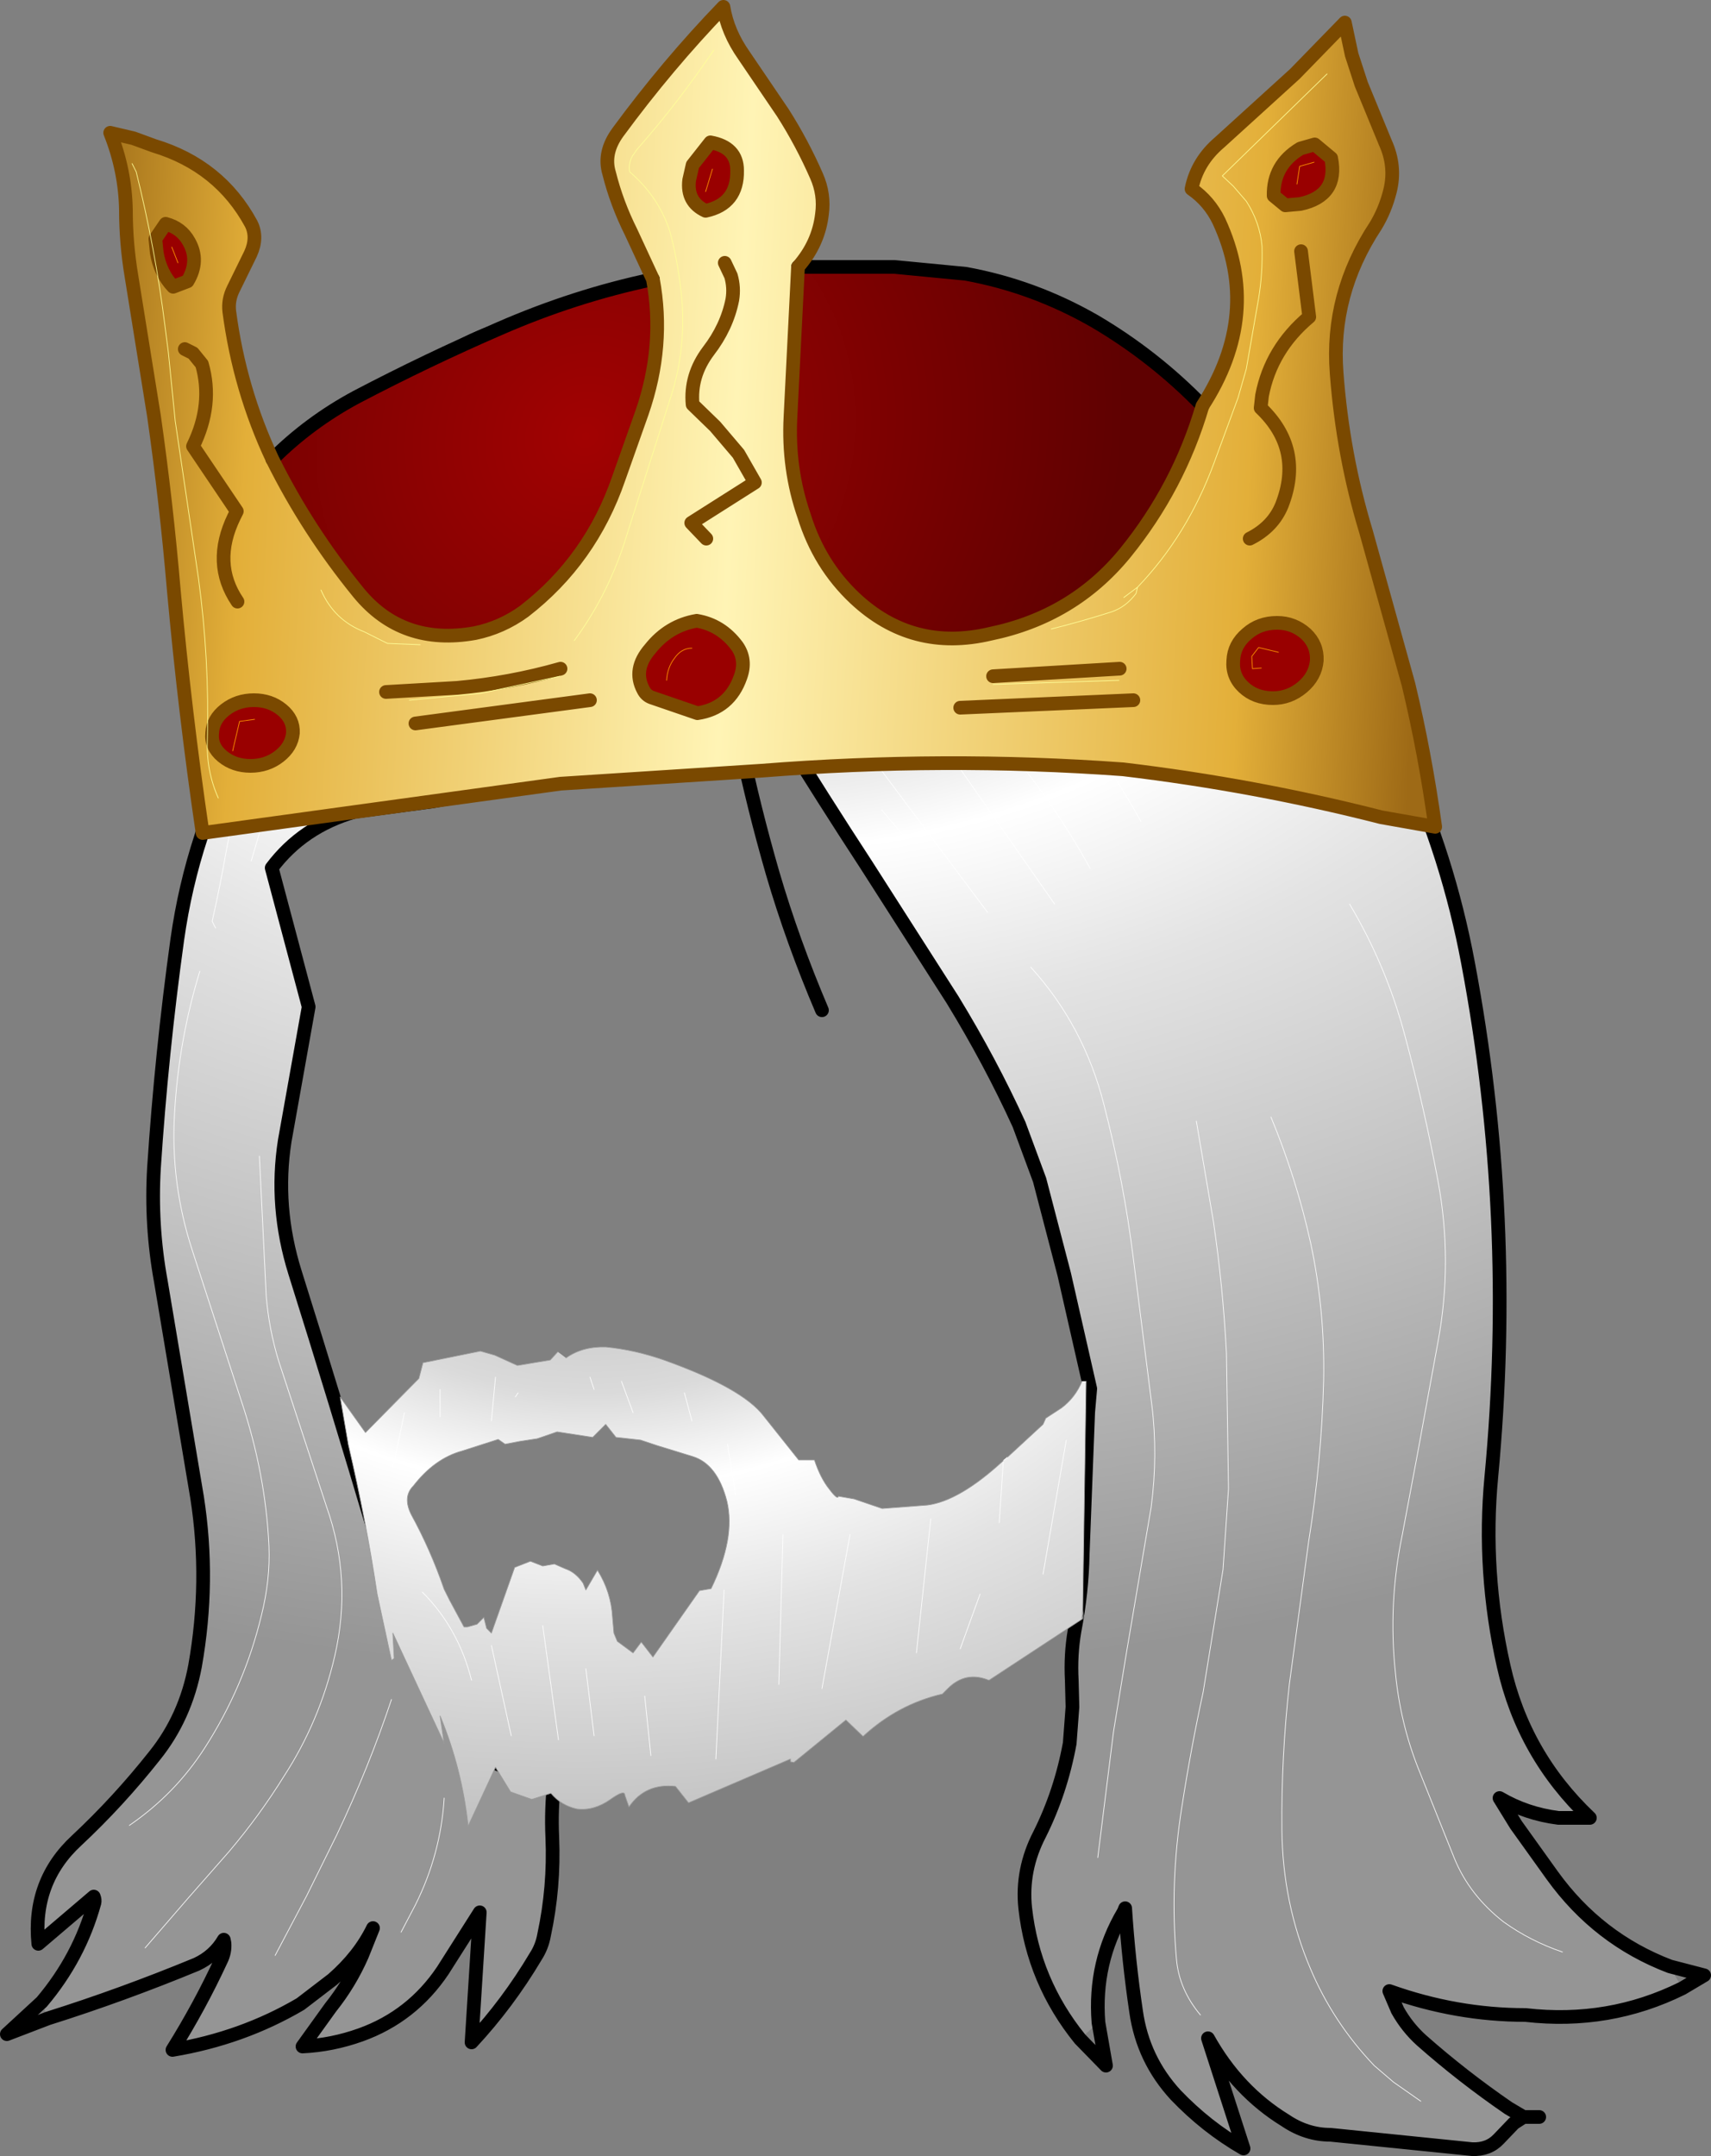
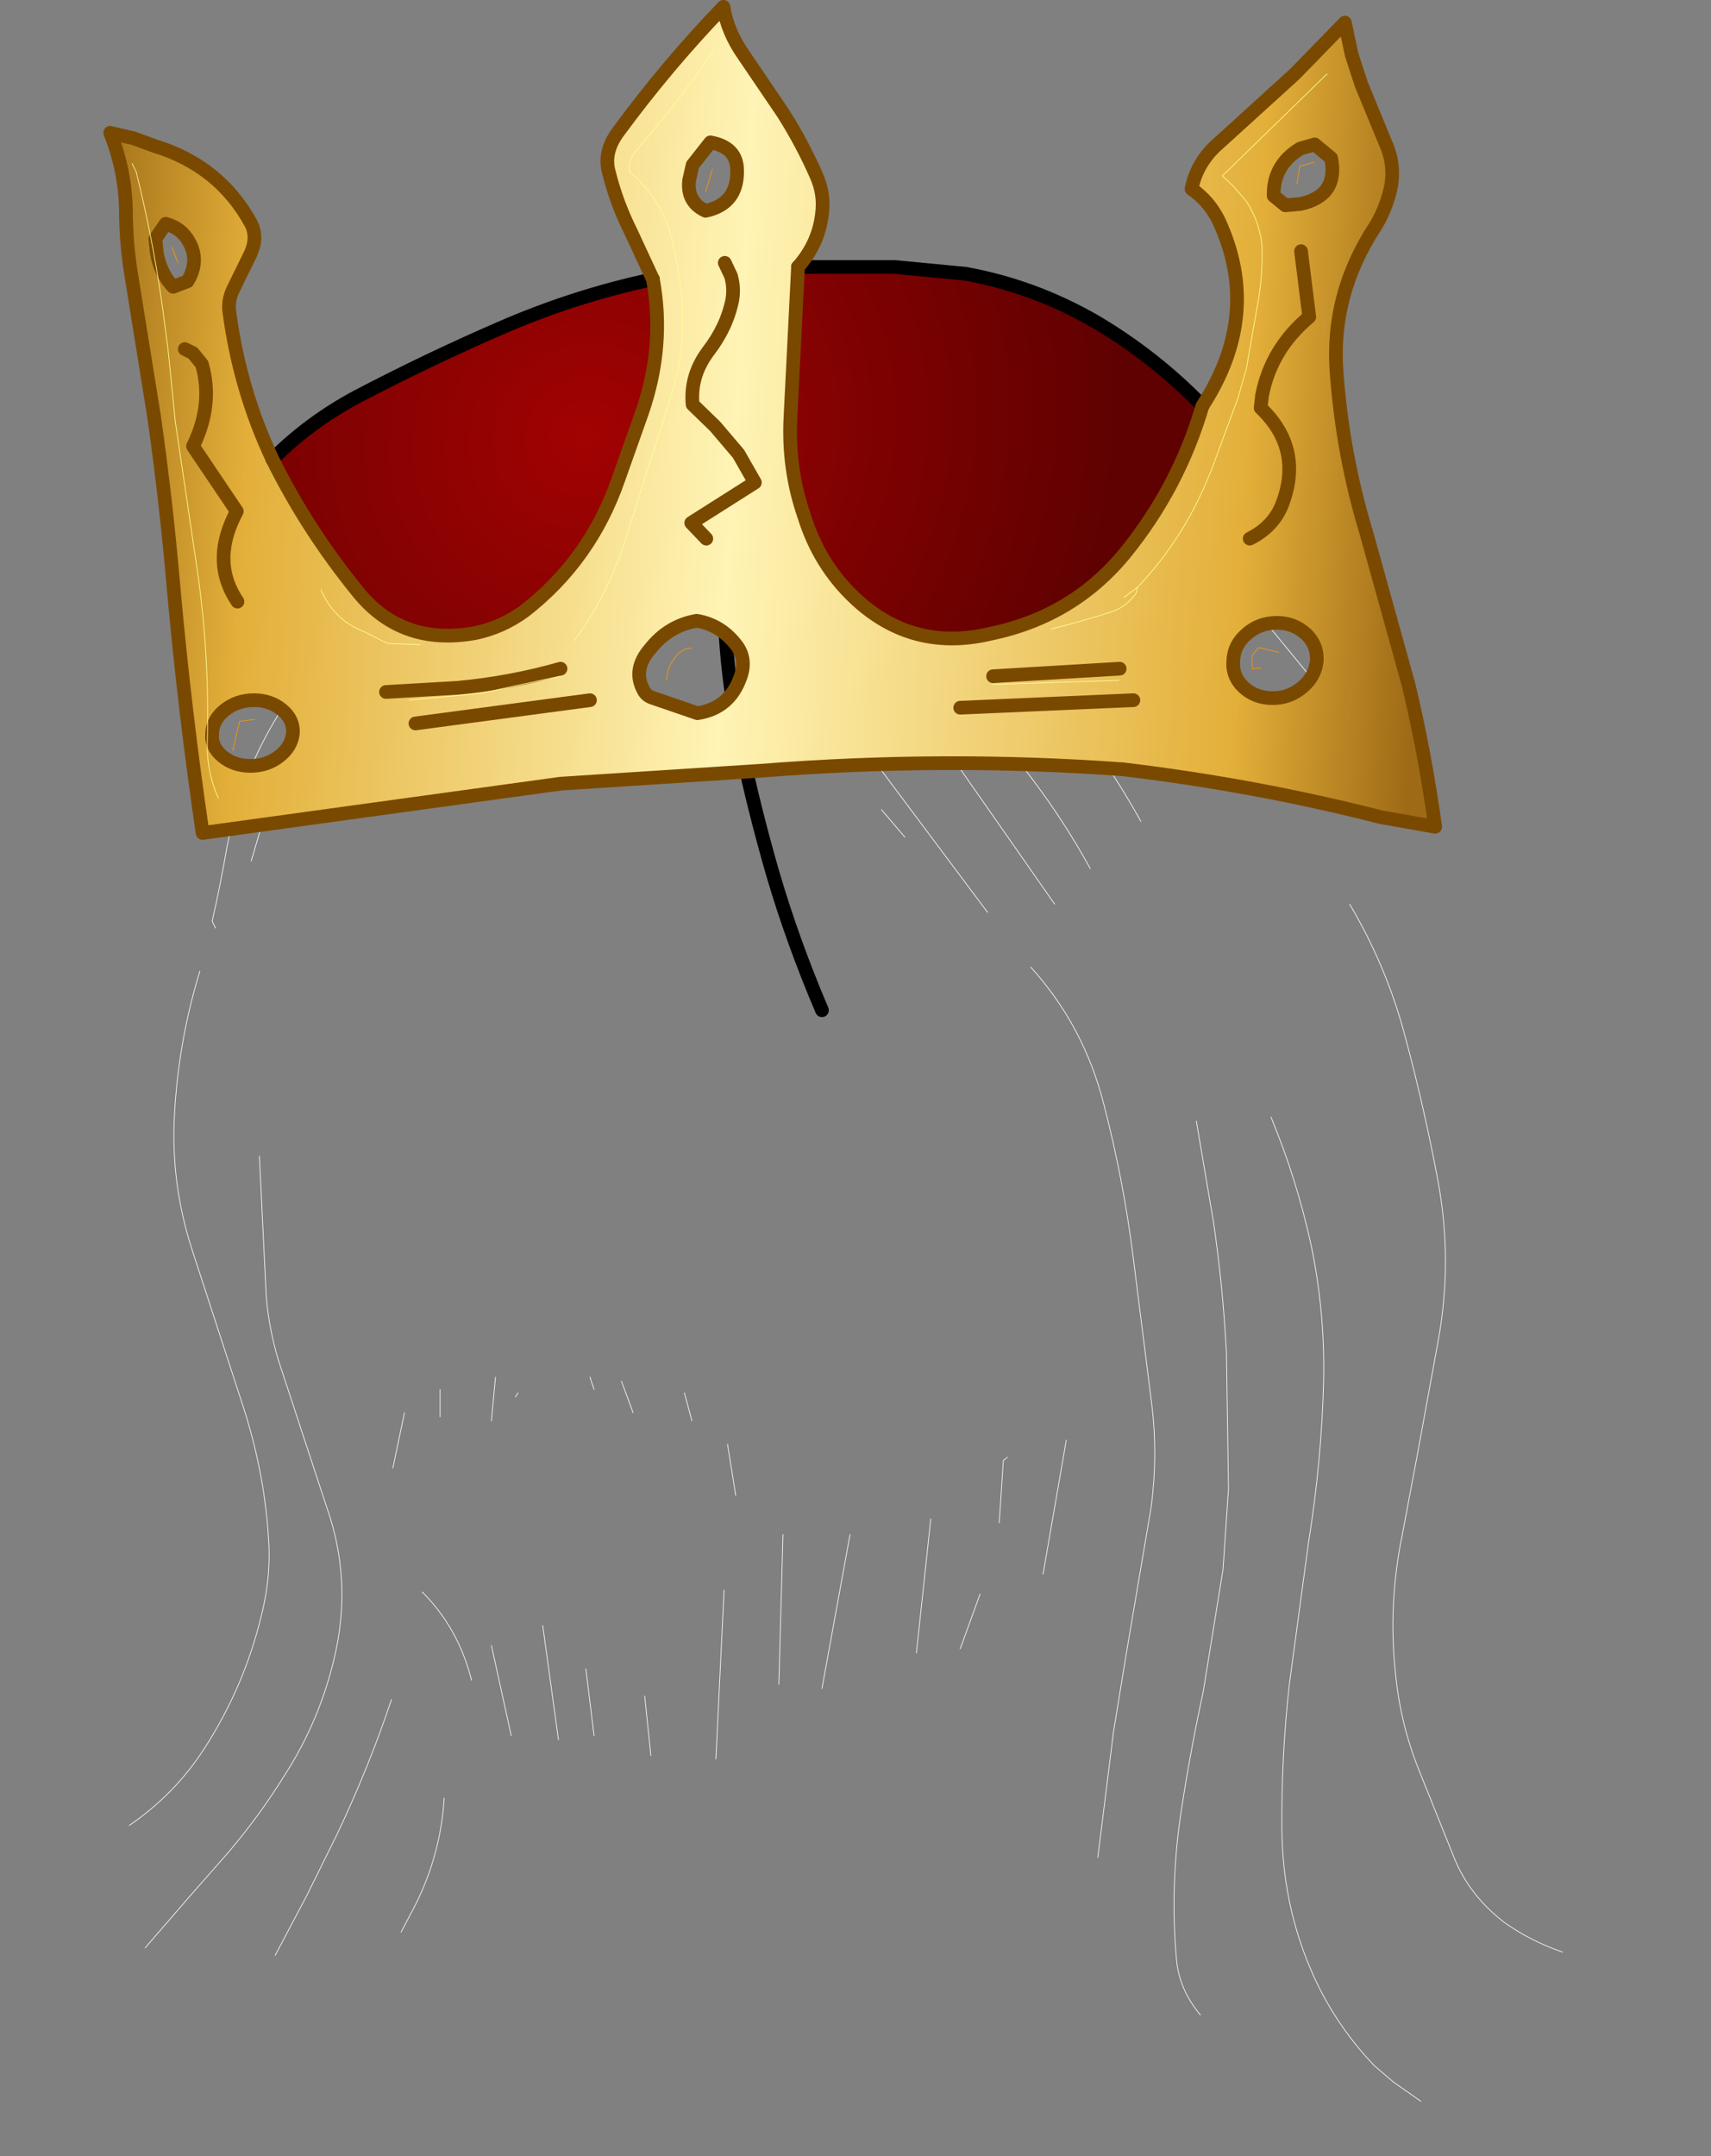
<svg xmlns="http://www.w3.org/2000/svg" height="157.5px" width="125.0px">
  <rect width="100%" height="100%" fill="#808080" stroke="none" />
  <g transform="matrix(1.0, 0.0, 0.0, 1.0, 54.05, 65.5)">
-     <path d="M5.45 -44.35 Q7.1 -44.9 8.7 -44.4 L13.4 -42.8 Q19.0 -41.0 23.95 -37.7 L28.75 -34.25 33.25 -30.65 37.2 -26.75 41.0 -22.4 44.4 -17.5 Q46.75 -13.9 48.5 -10.0 51.75 -2.9 53.2 4.85 56.7 23.4 54.9 42.4 54.25 49.3 55.8 56.2 57.25 62.7 62.1 67.3 L59.8 67.3 Q57.45 67.0 55.5 65.85 L56.7 67.8 59.35 71.5 Q62.7 76.15 67.95 78.15 L68.85 79.75 Q63.5 82.4 57.4 81.7 52.35 81.7 47.45 79.95 L48.05 81.35 Q48.75 82.6 49.8 83.55 52.8 86.2 56.15 88.5 L57.25 89.15 56.55 89.6 55.45 90.75 Q54.7 91.55 53.5 91.5 L43.15 90.45 Q41.4 90.45 39.85 89.4 36.35 87.25 34.2 83.4 L36.8 91.45 Q34.1 89.9 31.85 87.55 29.45 84.95 28.95 81.45 28.4 77.75 28.15 73.9 L28.05 74.15 Q25.85 77.85 26.2 82.25 L24.85 83.45 Q21.45 79.25 20.85 73.9 20.55 71.1 21.9 68.5 23.45 65.4 24.1 61.85 L24.3 59.2 24.25 57.25 Q24.15 55.4 24.45 53.65 25.0 50.8 25.05 48.0 L25.45 37.65 25.6 35.95 23.7 27.6 21.9 20.7 20.4 16.65 Q18.3 12.05 15.55 7.55 L9.25 -2.3 Q6.05 -7.2 3.0 -12.15 0.0 -17.05 -1.15 -22.55 L-1.75 -21.55 Q-3.75 -17.25 -7.5 -14.2 -11.85 -10.65 -17.05 -8.45 -19.7 -7.4 -22.5 -6.95 L-28.15 -6.2 Q-31.95 -5.1 -34.2 -2.1 L-31.5 8.05 -33.25 17.85 Q-34.0 22.65 -32.5 27.45 -29.5 37.0 -26.65 46.6 -25.5 50.45 -23.95 54.25 -22.45 57.9 -20.45 61.35 L-19.05 62.75 Q-16.4 64.1 -13.55 64.5 -13.8 66.65 -13.7 68.75 -13.55 72.35 -14.3 75.85 -14.45 76.7 -14.9 77.4 -16.95 80.85 -19.6 83.7 L-19.0 74.2 -21.7 78.45 Q-23.95 81.8 -27.7 83.15 -29.8 83.9 -31.95 84.0 L-29.9 81.15 Q-28.5 79.4 -27.6 77.35 L-26.8 75.35 Q-27.8 77.4 -29.75 79.1 L-32.1 80.9 Q-36.35 83.4 -41.45 84.25 -39.45 81.05 -37.9 77.7 -37.6 77.1 -37.65 76.45 L-37.7 76.2 Q-38.4 77.4 -39.7 78.0 -45.15 80.25 -50.55 81.95 L-51.0 80.75 Q-48.25 77.5 -47.15 73.5 -47.1 73.3 -47.2 73.05 L-51.25 76.5 Q-51.7 71.95 -48.45 68.95 -45.4 66.1 -42.75 62.75 -40.5 59.95 -39.8 56.2 -38.7 50.0 -39.65 43.9 L-42.3 28.1 Q-43.05 24.0 -42.8 19.8 -42.25 11.45 -41.1 3.15 -40.55 -0.75 -39.35 -4.4 -38.65 -6.65 -38.25 -9.0 -37.4 -14.15 -35.55 -18.9 L-32.1 -26.7 Q-30.85 -29.3 -29.25 -31.7 -26.0 -36.8 -20.9 -39.9 -17.4 -42.0 -13.35 -42.0 L-10.4 -42.35 -3.5 -43.65 2.75 -44.0 4.6 -44.05 5.45 -44.35 M-1.15 -23.3 L-1.15 -22.6 -1.15 -22.55 -1.15 -22.6 -1.15 -23.3 M14.95 -38.0 L17.0 -36.95 Q21.85 -34.1 26.75 -30.8 21.85 -34.1 17.0 -36.95 L14.95 -38.0 M9.2 -32.25 L11.05 -31.1 Q15.2 -28.6 18.4 -25.05 15.2 -28.6 11.05 -31.1 L9.2 -32.25 M2.3 -30.25 Q3.9 -29.6 5.35 -28.55 10.35 -25.0 12.65 -19.6 10.35 -25.0 5.35 -28.55 3.9 -29.6 2.3 -30.25 M10.35 -6.35 L12.05 -4.35 10.35 -6.35 M15.7 -15.2 L19.05 -11.45 Q22.85 -7.05 25.6 -2.05 22.85 -7.05 19.05 -11.45 L15.7 -15.2 M21.25 5.15 Q25.15 9.45 26.6 15.2 28.05 20.8 28.75 26.45 L30.1 37.15 Q30.55 40.8 30.05 44.6 L28.25 55.2 27.3 61.0 26.15 70.2 27.3 61.0 28.25 55.2 30.05 44.6 Q30.55 40.8 30.1 37.15 L28.75 26.45 Q28.05 20.8 26.6 15.2 25.15 9.45 21.25 5.15 M33.65 81.7 Q32.1 79.85 31.9 77.65 31.4 72.05 32.3 66.45 32.95 62.25 33.85 58.1 L35.3 49.15 35.7 43.25 35.55 33.35 Q35.3 28.5 34.6 23.75 L33.35 16.4 34.6 23.75 Q35.3 28.5 35.55 33.35 L35.7 43.25 35.3 49.15 33.85 58.1 Q32.95 62.25 32.3 66.45 31.4 72.05 31.9 77.65 32.1 79.85 33.65 81.7 M49.75 88.0 L47.75 86.6 46.35 85.4 Q43.35 82.25 41.7 78.35 39.65 73.55 39.6 68.15 39.55 62.85 40.15 57.5 L41.55 47.15 Q42.5 41.25 42.65 35.35 42.75 30.2 41.7 25.3 40.65 20.55 38.8 16.1 40.65 20.55 41.7 25.3 42.75 30.2 42.65 35.35 42.5 41.25 41.55 47.15 L40.15 57.5 Q39.55 62.85 39.6 68.15 39.65 73.55 41.7 78.35 43.35 82.25 46.35 85.4 L47.75 86.6 49.75 88.0 M60.1 77.1 Q57.75 76.3 55.8 74.9 53.3 72.95 52.2 70.25 L49.55 63.65 Q48.25 60.35 47.9 56.75 47.35 51.65 48.4 46.6 L49.5 40.75 51.0 32.55 Q52.1 26.65 51.0 20.75 50.0 15.4 48.6 10.2 47.25 5.1 44.55 0.55 47.25 5.1 48.6 10.2 50.0 15.4 51.0 20.75 52.1 26.65 51.0 32.55 L49.5 40.75 48.4 46.6 Q47.35 51.65 47.9 56.75 48.25 60.35 49.55 63.65 L52.2 70.25 Q53.3 72.95 55.8 74.9 57.75 76.3 60.1 77.1 M35.95 -23.05 L42.55 -15.0 35.95 -23.05 M26.15 -21.9 L34.5 -10.1 26.15 -21.9 M25.3 -17.3 L29.05 -10.95 25.3 -17.3 M19.85 -18.45 L23.45 -14.15 Q26.8 -10.0 29.3 -5.5 26.8 -10.0 23.45 -14.15 L19.85 -18.45 M30.5 -21.6 L30.85 -21.15 34.45 -16.35 Q37.45 -12.4 39.1 -7.8 37.45 -12.4 34.45 -16.35 L30.85 -21.15 30.5 -21.6 M-43.45 76.8 L-40.25 73.1 -37.35 69.8 Q-35.1 67.15 -33.3 64.25 -30.7 60.25 -29.6 55.5 -28.3 49.9 -30.2 44.55 L-33.7 33.9 Q-34.4 31.6 -34.6 29.2 L-35.1 18.95 -34.6 29.2 Q-34.4 31.6 -33.7 33.9 L-30.2 44.55 Q-28.3 49.9 -29.6 55.5 -30.7 60.25 -33.3 64.25 -35.1 67.15 -37.35 69.8 L-40.25 73.1 -43.45 76.8 M-44.6 67.85 Q-41.25 65.55 -39.1 62.2 -36.2 57.7 -34.95 52.5 -34.3 49.9 -34.4 47.45 -34.65 42.15 -36.4 36.9 L-40.0 25.85 Q-41.6 20.95 -41.3 15.85 -41.0 10.5 -39.45 5.45 -41.0 10.5 -41.3 15.85 -41.6 20.95 -40.0 25.85 L-36.4 36.9 Q-34.65 42.15 -34.4 47.45 -34.3 49.9 -34.95 52.5 -36.2 57.7 -39.1 62.2 -41.25 65.55 -44.6 67.85 M-29.1 -23.3 L-19.0 -35.1 -29.1 -23.3 M-22.45 -26.2 L-19.0 -30.25 -22.45 -26.2 M-23.05 -12.7 Q-21.0 -12.8 -19.3 -13.85 L-11.35 -19.55 Q-7.3 -22.85 -5.5 -27.65 -7.3 -22.85 -11.35 -19.55 L-19.3 -13.85 Q-21.0 -12.8 -23.05 -12.7 M-38.3 2.3 L-38.55 1.8 Q-37.95 -0.85 -37.5 -3.45 -36.4 -9.35 -33.1 -14.25 -36.4 -9.35 -37.5 -3.45 -37.95 -0.85 -38.55 1.8 L-38.3 2.3 M-35.7 -2.6 L-34.25 -7.5 -35.7 -2.6 M-27.65 -23.6 L-27.95 -23.3 -27.65 -23.6 M-25.6 -18.7 Q-23.7 -20.05 -21.9 -21.55 L-18.4 -24.65 Q-14.65 -28.4 -12.7 -33.1 -14.65 -28.4 -18.4 -24.65 L-21.9 -21.55 Q-23.7 -20.05 -25.6 -18.7 M8.6 -11.55 L18.1 1.15 8.6 -11.55 M12.35 -14.7 L23.0 0.55 12.35 -14.7 M-33.95 77.35 L-31.65 73.0 -29.45 68.55 Q-27.1 63.6 -25.45 58.65 -27.1 63.6 -29.45 68.55 L-31.65 73.0 -33.95 77.35 M-24.75 75.65 L-23.7 73.65 Q-21.85 69.95 -21.6 65.85 -21.85 69.95 -23.7 73.65 L-24.75 75.65 M0.25 -25.3 L-1.15 -22.6 0.25 -25.3" fill="url(#gradient0)" fill-rule="evenodd" stroke="none" />
-     <path d="M67.95 78.15 Q62.7 76.15 59.35 71.5 L56.7 67.8 55.5 65.85 Q57.45 67.0 59.8 67.3 L62.1 67.3 Q57.25 62.7 55.8 56.2 54.25 49.3 54.9 42.4 56.7 23.4 53.2 4.85 51.75 -2.9 48.5 -10.0 46.75 -13.9 44.4 -17.5 L41.0 -22.4 37.2 -26.75 33.25 -30.65 28.75 -34.25 23.95 -37.7 Q19.0 -41.0 13.4 -42.8 L8.7 -44.4 Q7.1 -44.9 5.45 -44.35 M4.6 -44.05 L2.75 -44.0 -3.5 -43.65 -10.4 -42.35 -13.35 -42.0 Q-17.4 -42.0 -20.9 -39.9 -26.0 -36.8 -29.25 -31.7 -30.85 -29.3 -32.1 -26.7 L-35.55 -18.9 Q-37.4 -14.15 -38.25 -9.0 -38.65 -6.65 -39.35 -4.4 -40.55 -0.75 -41.1 3.15 -42.25 11.45 -42.8 19.8 -43.05 24.0 -42.3 28.1 L-39.65 43.9 Q-38.7 50.0 -39.8 56.2 -40.5 59.95 -42.75 62.75 -45.4 66.1 -48.45 68.95 -51.7 71.95 -51.25 76.5 L-47.2 73.05 Q-47.1 73.3 -47.15 73.5 -48.25 77.5 -51.0 80.75 L-53.55 83.1 -50.55 81.95 Q-45.15 80.25 -39.7 78.0 -38.4 77.4 -37.7 76.2 L-37.65 76.45 Q-37.6 77.1 -37.9 77.7 -39.45 81.05 -41.45 84.25 -36.35 83.4 -32.1 80.9 L-29.75 79.1 Q-27.8 77.4 -26.8 75.35 L-27.6 77.35 Q-28.5 79.4 -29.9 81.15 L-31.95 84.0 Q-29.8 83.9 -27.7 83.15 -23.95 81.8 -21.7 78.45 L-19.0 74.2 -19.6 83.7 Q-16.95 80.85 -14.9 77.4 -14.45 76.7 -14.3 75.85 -13.55 72.35 -13.7 68.75 -13.8 66.65 -13.55 64.5 -16.4 64.1 -19.05 62.75 L-20.45 61.35 Q-22.45 57.9 -23.95 54.25 -25.5 50.45 -26.65 46.6 -29.5 37.0 -32.5 27.45 -34.0 22.65 -33.25 17.85 L-31.5 8.05 -34.2 -2.1 Q-31.95 -5.1 -28.15 -6.2 L-22.5 -6.95 Q-19.7 -7.4 -17.05 -8.45 -11.85 -10.65 -7.5 -14.2 -3.75 -17.25 -1.75 -21.55 L-1.15 -22.55 Q0.0 -17.05 3.0 -12.15 6.05 -7.2 9.25 -2.3 L15.55 7.55 Q18.3 12.05 20.4 16.65 L21.9 20.7 23.7 27.6 25.6 35.95 25.45 37.65 25.05 48.0 Q25.0 50.8 24.45 53.65 24.15 55.4 24.25 57.25 L24.3 59.2 24.1 61.85 Q23.45 65.4 21.9 68.5 20.55 71.1 20.85 73.9 21.45 79.25 24.85 83.45 L26.75 85.4 26.2 82.25 Q25.85 77.85 28.05 74.15 L28.15 73.9 Q28.4 77.75 28.95 81.45 29.45 84.95 31.85 87.55 34.1 89.9 36.8 91.45 L34.2 83.4 Q36.35 87.25 39.85 89.4 41.4 90.45 43.15 90.45 L53.5 91.5 Q54.7 91.55 55.45 90.75 L56.55 89.6 57.25 89.15 56.15 88.5 Q52.8 86.2 49.8 83.55 48.75 82.6 48.05 81.35 L47.45 79.95 Q52.35 81.7 57.4 81.7 63.5 82.4 68.85 79.75 L70.45 78.8 67.95 78.15 M57.25 89.15 L58.4 89.15 M-1.15 -22.6 L0.25 -25.3" fill="none" stroke="#000000" stroke-linecap="round" stroke-linejoin="round" stroke-width="1.0" />
    <path d="M12.65 -19.6 Q10.35 -25.0 5.35 -28.55 3.9 -29.6 2.3 -30.25 M18.4 -25.05 Q15.2 -28.6 11.05 -31.1 L9.2 -32.25 M26.75 -30.8 Q21.85 -34.1 17.0 -36.95 L14.95 -38.0 M25.6 -2.05 Q22.85 -7.05 19.05 -11.45 L15.7 -15.2 M12.05 -4.35 L10.35 -6.35 M39.1 -7.8 Q37.45 -12.4 34.45 -16.35 L30.85 -21.15 30.5 -21.6 M29.3 -5.5 Q26.8 -10.0 23.45 -14.15 L19.85 -18.45 M29.05 -10.95 L25.3 -17.3 M34.5 -10.1 L26.15 -21.9 M42.55 -15.0 L35.95 -23.05 M44.55 0.55 Q47.25 5.1 48.6 10.2 50.0 15.4 51.0 20.75 52.1 26.65 51.0 32.55 L49.5 40.75 48.4 46.6 Q47.35 51.65 47.9 56.75 48.25 60.35 49.55 63.65 L52.2 70.25 Q53.3 72.95 55.8 74.9 57.75 76.3 60.1 77.1 M38.8 16.1 Q40.65 20.55 41.7 25.3 42.75 30.2 42.65 35.35 42.5 41.25 41.55 47.15 L40.15 57.5 Q39.55 62.85 39.6 68.15 39.65 73.55 41.7 78.35 43.35 82.25 46.35 85.4 L47.75 86.6 49.75 88.0 M33.35 16.4 L34.6 23.75 Q35.3 28.5 35.55 33.35 L35.7 43.25 35.3 49.15 33.85 58.1 Q32.95 62.25 32.3 66.45 31.4 72.05 31.9 77.65 32.1 79.85 33.65 81.7 M26.15 70.2 L27.3 61.0 28.25 55.2 30.05 44.6 Q30.55 40.8 30.1 37.15 L28.75 26.45 Q28.05 20.8 26.6 15.2 25.15 9.45 21.25 5.15 M23.0 0.55 L12.35 -14.7 M18.1 1.15 L8.6 -11.55 M-12.7 -33.1 Q-14.65 -28.4 -18.4 -24.65 L-21.9 -21.55 Q-23.7 -20.05 -25.6 -18.7 M-27.95 -23.3 L-27.65 -23.6 M-34.25 -7.5 L-35.7 -2.6 M-33.1 -14.25 Q-36.4 -9.35 -37.5 -3.45 -37.95 -0.85 -38.55 1.8 L-38.3 2.3 M-5.5 -27.65 Q-7.3 -22.85 -11.35 -19.55 L-19.3 -13.85 Q-21.0 -12.8 -23.05 -12.7 M-19.0 -30.25 L-22.45 -26.2 M-19.0 -35.1 L-29.1 -23.3 M-39.45 5.45 Q-41.0 10.5 -41.3 15.85 -41.6 20.95 -40.0 25.85 L-36.4 36.9 Q-34.65 42.15 -34.4 47.45 -34.3 49.9 -34.95 52.5 -36.2 57.7 -39.1 62.2 -41.25 65.55 -44.6 67.85 M-35.1 18.95 L-34.6 29.2 Q-34.4 31.6 -33.7 33.9 L-30.2 44.55 Q-28.3 49.9 -29.6 55.5 -30.7 60.25 -33.3 64.25 -35.1 67.15 -37.35 69.8 L-40.25 73.1 -43.45 76.8 M-21.6 65.85 Q-21.85 69.95 -23.7 73.65 L-24.75 75.65 M-25.45 58.65 Q-27.1 63.6 -29.45 68.55 L-31.65 73.0 -33.95 77.35" fill="none" stroke="#ffffff" stroke-linecap="round" stroke-linejoin="round" stroke-width="0.05" />
    <path d="M-1.15 -22.55 L-1.15 -22.6 -1.15 -23.3 M-1.15 -22.55 Q-1.15 -16.85 0.05 -11.15 1.0 -6.55 2.4 -1.7 3.85 3.25 6.0 8.3" fill="none" stroke="#000000" stroke-linecap="round" stroke-linejoin="round" stroke-width="1.0" />
-     <path d="M-12.7 33.7 Q-11.5 32.85 -9.8 32.9 -7.7 33.1 -5.55 33.85 0.2 35.9 1.75 37.95 L4.3 41.15 5.45 41.15 Q5.9 42.5 6.55 43.3 7.15 44.1 7.2 43.8 L8.35 44.0 10.4 44.7 13.7 44.45 Q16.05 44.15 19.25 41.2 L19.55 40.95 22.15 38.55 22.35 38.1 23.5 37.35 Q24.5 36.6 25.0 35.4 L25.3 35.4 25.05 52.1 25.0 52.75 25.05 52.75 18.2 57.25 Q16.5 56.55 15.2 57.85 L14.8 58.25 Q11.55 59.0 9.0 61.35 L7.75 60.15 3.95 63.25 3.7 63.2 3.7 63.0 -3.75 66.2 -4.7 65.0 Q-6.9 64.75 -8.1 66.5 L-8.4 65.65 Q-8.4 65.2 -9.45 65.95 -10.65 66.8 -11.9 66.65 -13.05 66.4 -13.8 65.5 L-15.2 65.95 -16.75 65.4 -17.85 63.6 -19.85 67.9 Q-20.3 63.7 -21.9 59.85 L-21.6 61.85 -25.35 53.8 -25.25 55.65 -25.45 55.8 -26.5 50.95 Q-27.3 45.6 -28.6 40.05 L-29.2 36.55 -27.35 39.15 -23.45 35.2 -23.15 34.05 -18.95 33.2 -17.9 33.5 -16.25 34.25 -13.85 33.85 -13.3 33.25 -12.7 33.7 M18.95 45.75 L19.25 41.2 18.95 45.75 M23.85 39.7 L22.15 49.5 23.85 39.7 M13.95 45.45 L12.9 55.25 13.95 45.45 M8.05 46.6 L6.0 57.85 8.05 46.6 M2.85 57.55 L3.15 46.6 2.85 57.55 M16.1 54.95 L17.55 50.95 16.1 54.95 M-23.85 43.05 Q-24.65 43.85 -24.0 45.15 -22.6 47.7 -21.6 50.6 L-21.2 51.4 -20.15 53.35 -19.9 53.35 -19.2 53.15 -18.7 52.65 -18.5 53.45 -18.15 53.8 -16.45 49.0 -15.3 48.55 -14.4 48.9 -13.55 48.75 -12.75 49.1 Q-12.0 49.35 -11.45 50.15 L-11.25 50.65 -10.4 49.2 Q-9.4 50.8 -9.3 52.65 L-9.2 53.8 -8.95 54.4 -7.8 55.25 -7.2 54.45 -6.35 55.55 -2.95 50.7 -2.1 50.55 Q-0.3 46.85 -0.95 44.15 -1.65 41.45 -3.45 40.9 L-6.05 40.1 -7.25 39.7 -9.05 39.5 -9.8 38.55 -10.75 39.5 -13.35 39.1 -14.8 39.6 -16.1 39.8 -17.15 40.0 -17.65 39.65 -20.3 40.5 Q-22.3 41.05 -23.85 43.05 M-23.2 50.8 Q-20.55 53.45 -19.6 57.25 -20.55 53.45 -23.2 50.8 M-1.15 50.65 L-1.75 63.0 -1.15 50.65 M-6.95 58.4 L-6.5 62.75 -6.95 58.4 M-18.15 54.7 L-16.7 61.3 -18.15 54.7 M-14.4 53.25 L-13.25 61.6 -14.4 53.25 M-11.25 56.4 L-10.65 61.3 -11.25 56.4 M-18.15 38.3 L-17.85 35.1 -18.15 38.3 M-3.5 38.3 L-4.05 36.25 -3.5 38.3 M-7.8 37.7 L-8.65 35.4 -7.8 37.7 M-0.3 43.75 L-0.9 40.0 -0.3 43.75 M-10.65 36.0 L-10.95 35.1 -10.65 36.0 M-16.4 36.55 L-16.2 36.25 -16.4 36.55 M-25.35 41.75 L-24.5 37.7 -25.35 41.75 M-21.9 38.0 L-21.9 36.0 -21.9 38.0" fill="url(#gradient1)" fill-rule="evenodd" stroke="none" />
-     <path d="M40.95 -50.6 L39.85 -50.5 39.0 -51.2 Q38.95 -53.45 40.95 -54.65 L42.0 -54.95 43.2 -53.95 Q43.75 -51.2 40.95 -50.6 M40.7 -52.05 L40.9 -53.35 41.95 -53.65 40.9 -53.35 40.7 -52.05 M36.05 -17.25 Q36.1 -18.4 37.05 -19.2 37.95 -20.0 39.25 -20.0 40.45 -20.0 41.35 -19.2 42.2 -18.4 42.15 -17.25 42.05 -16.1 41.1 -15.3 40.15 -14.5 38.95 -14.5 37.65 -14.5 36.8 -15.3 35.95 -16.1 36.05 -17.25 M38.1 -16.7 L37.45 -16.65 37.4 -17.55 37.9 -18.2 39.35 -17.85 37.9 -18.2 37.4 -17.55 37.45 -16.65 38.1 -16.7 M-2.5 -51.5 L-2.0 -53.15 -2.5 -51.5 M-2.15 -55.1 Q-0.2 -54.75 -0.2 -53.05 -0.15 -50.6 -2.5 -50.1 -3.9 -50.75 -3.7 -52.35 L-3.45 -53.45 -2.15 -55.1 M-41.05 -46.3 L-41.5 -47.45 -41.05 -46.3 M-41.4 -44.55 Q-42.35 -45.55 -42.6 -47.05 L-42.7 -48.05 -41.95 -49.15 Q-40.8 -48.85 -40.25 -47.85 -39.45 -46.45 -40.35 -44.95 L-41.4 -44.55 M-37.05 -10.65 L-36.55 -12.8 -35.45 -12.95 -36.55 -12.8 -37.05 -10.65 M-35.5 -14.35 Q-34.3 -14.35 -33.45 -13.65 -32.6 -12.95 -32.65 -11.95 -32.75 -10.95 -33.65 -10.25 -34.55 -9.55 -35.75 -9.55 -36.95 -9.55 -37.8 -10.25 -38.65 -10.95 -38.55 -11.95 -38.5 -12.95 -37.6 -13.65 -36.7 -14.35 -35.5 -14.35 M-0.2 -18.3 Q0.5 -17.3 0.05 -16.05 -0.75 -13.75 -3.1 -13.4 L-6.45 -14.55 Q-6.85 -14.7 -7.05 -15.1 -7.85 -16.6 -6.55 -18.1 -5.2 -19.8 -3.15 -20.15 -1.35 -19.85 -0.2 -18.3 M-5.35 -15.8 Q-5.3 -16.75 -4.75 -17.45 -4.25 -18.15 -3.5 -18.15 -4.25 -18.15 -4.75 -17.45 -5.3 -16.75 -5.35 -15.8" fill="#990000" fill-rule="evenodd" stroke="none" />
    <path d="M33.8 -35.85 Q38.15 -42.55 35.0 -49.35 34.3 -50.8 33.0 -51.7 33.4 -53.7 35.05 -55.1 L40.55 -60.1 44.2 -63.85 44.7 -61.5 45.4 -59.35 47.15 -55.1 Q47.95 -53.35 47.5 -51.55 47.15 -50.15 46.45 -49.0 43.15 -44.0 43.6 -38.25 44.05 -32.25 45.75 -26.65 L48.85 -15.5 Q50.05 -10.5 50.8 -5.1 L46.85 -5.8 Q37.65 -8.15 28.0 -9.3 14.95 -10.25 1.6 -9.2 L-13.1 -8.25 -39.25 -4.65 Q-40.55 -13.5 -41.35 -22.35 -41.9 -28.8 -42.8 -35.1 L-44.45 -45.35 Q-44.85 -47.75 -44.85 -50.15 -44.9 -53.05 -46.0 -55.8 L-44.3 -55.4 -42.8 -54.85 Q-38.0 -53.4 -35.7 -49.15 -35.2 -48.15 -35.75 -46.95 L-37.0 -44.4 Q-37.4 -43.6 -37.3 -42.75 -36.55 -37.05 -34.15 -31.95 -31.6 -26.8 -27.85 -22.2 -24.65 -18.3 -19.35 -19.25 -17.4 -19.65 -15.75 -20.85 -10.9 -24.6 -8.85 -30.55 L-7.15 -35.35 Q-5.45 -40.25 -6.35 -45.1 L-7.95 -48.55 Q-9.0 -50.65 -9.55 -52.85 -10.0 -54.35 -8.9 -55.85 -5.3 -60.75 -1.2 -65.0 -0.9 -63.15 0.3 -61.45 L3.15 -57.25 Q4.55 -55.05 5.6 -52.65 6.2 -51.3 6.0 -49.85 5.75 -47.7 4.25 -46.0 L3.7 -35.05 Q3.5 -31.25 4.7 -27.8 5.8 -24.25 8.4 -21.8 12.6 -17.85 18.3 -19.2 24.35 -20.45 28.15 -25.1 32.05 -29.9 33.8 -35.85 M40.95 -50.6 Q43.75 -51.2 43.2 -53.95 L42.0 -54.95 40.95 -54.65 Q38.95 -53.45 39.0 -51.2 L39.85 -50.5 40.95 -50.6 M42.9 -60.1 L35.25 -52.65 36.05 -51.9 37.0 -50.8 Q38.0 -49.25 38.15 -47.5 38.2 -45.5 37.9 -43.7 L37.0 -38.55 36.4 -36.45 34.65 -31.7 Q32.7 -26.4 29.05 -22.6 L28.05 -21.85 29.05 -22.6 Q32.7 -26.4 34.65 -31.7 L36.4 -36.45 37.0 -38.55 37.9 -43.7 Q38.2 -45.5 38.15 -47.5 38.0 -49.25 37.0 -50.8 L36.05 -51.9 35.25 -52.65 42.9 -60.1 M37.25 -26.15 Q38.95 -27.0 39.6 -28.6 41.2 -32.7 38.05 -35.7 L38.15 -36.6 Q38.8 -40.0 41.6 -42.35 L41.0 -47.15 41.6 -42.35 Q38.8 -40.0 38.15 -36.6 L38.05 -35.7 Q41.2 -32.7 39.6 -28.6 38.95 -27.0 37.25 -26.15 M36.05 -17.25 Q35.95 -16.1 36.8 -15.3 37.65 -14.5 38.95 -14.5 40.15 -14.5 41.1 -15.3 42.05 -16.1 42.15 -17.25 42.2 -18.4 41.35 -19.2 40.45 -20.0 39.25 -20.0 37.95 -20.0 37.05 -19.2 36.1 -18.4 36.05 -17.25 M18.5 -15.5 L27.7 -15.8 18.5 -15.5 M29.05 -22.6 L28.95 -22.15 Q28.2 -21.15 27.15 -20.8 24.95 -20.1 22.75 -19.55 24.95 -20.1 27.15 -20.8 28.2 -21.15 28.95 -22.15 L29.05 -22.6 M18.5 -16.1 L27.75 -16.65 18.5 -16.1 M16.1 -13.8 L28.75 -14.35 16.1 -13.8 M-1.9 -61.85 Q-4.5 -58.0 -7.5 -54.6 L-7.85 -54.1 Q-8.15 -53.55 -8.05 -52.95 -5.9 -51.1 -5.1 -48.55 -4.55 -46.5 -4.3 -44.25 -3.85 -40.45 -4.95 -36.8 L-8.5 -25.65 Q-9.8 -21.8 -12.1 -18.7 -9.8 -21.8 -8.5 -25.65 L-4.95 -36.8 Q-3.85 -40.45 -4.3 -44.25 -4.55 -46.5 -5.1 -48.55 -5.9 -51.1 -8.05 -52.95 -8.15 -53.55 -7.85 -54.1 L-7.5 -54.6 Q-4.5 -58.0 -1.9 -61.85 M-2.15 -55.1 L-3.45 -53.45 -3.7 -52.35 Q-3.9 -50.75 -2.5 -50.1 -0.15 -50.6 -0.2 -53.05 -0.2 -54.75 -2.15 -55.1 M-44.4 -53.55 L-44.1 -52.95 Q-42.7 -47.3 -42.0 -41.7 L-41.75 -39.75 -41.25 -34.75 -39.55 -23.25 Q-38.75 -17.35 -38.9 -11.5 -39.0 -9.2 -38.1 -7.2 -39.0 -9.2 -38.9 -11.5 -38.75 -17.35 -39.55 -23.25 L-41.25 -34.75 -41.75 -39.75 -42.0 -41.7 Q-42.7 -47.3 -44.1 -52.95 L-44.4 -53.55 M-41.4 -44.55 L-40.35 -44.95 Q-39.45 -46.45 -40.25 -47.85 -40.8 -48.85 -41.95 -49.15 L-42.7 -48.05 -42.6 -47.05 Q-42.35 -45.55 -41.4 -44.55 M-40.55 -40.0 L-39.95 -39.7 -39.3 -38.9 Q-38.45 -35.95 -39.95 -32.9 L-36.75 -28.15 -36.95 -27.75 Q-38.6 -24.35 -36.7 -21.55 -38.6 -24.35 -36.95 -27.75 L-36.75 -28.15 -39.95 -32.9 Q-38.45 -35.95 -39.3 -38.9 L-39.95 -39.7 -40.55 -40.0 M-1.1 -46.3 L-0.65 -45.35 Q-0.4 -44.5 -0.55 -43.6 -0.95 -41.6 -2.3 -39.85 -3.65 -38.05 -3.45 -35.95 L-1.8 -34.35 -0.1 -32.35 1.1 -30.25 -3.55 -27.3 -2.45 -26.15 -3.55 -27.3 1.1 -30.25 -0.1 -32.35 -1.8 -34.35 -3.45 -35.95 Q-3.65 -38.05 -2.3 -39.85 -0.95 -41.6 -0.55 -43.6 -0.4 -44.5 -0.65 -45.35 L-1.1 -46.3 M-30.6 -22.4 Q-29.65 -20.2 -27.45 -19.35 L-25.75 -18.5 -23.35 -18.4 -25.75 -18.5 -27.45 -19.35 Q-29.65 -20.2 -30.6 -22.4 M-25.85 -14.95 L-20.65 -15.25 Q-16.8 -15.6 -13.1 -16.65 -16.8 -15.6 -20.65 -15.25 L-25.85 -14.95 M-0.2 -18.3 Q-1.35 -19.85 -3.15 -20.15 -5.2 -19.8 -6.55 -18.1 -7.85 -16.6 -7.05 -15.1 -6.85 -14.7 -6.45 -14.55 L-3.1 -13.4 Q-0.75 -13.75 0.05 -16.05 0.5 -17.3 -0.2 -18.3 M-35.5 -14.35 Q-36.7 -14.35 -37.6 -13.65 -38.5 -12.95 -38.55 -11.95 -38.65 -10.95 -37.8 -10.25 -36.95 -9.55 -35.75 -9.55 -34.55 -9.55 -33.65 -10.25 -32.75 -10.95 -32.65 -11.95 -32.6 -12.95 -33.45 -13.65 -34.3 -14.35 -35.5 -14.35 M-24.15 -14.35 L-18.95 -14.85 -13.15 -16.1 -18.95 -14.85 -24.15 -14.35 M-23.7 -12.65 L-10.95 -14.35 -23.7 -12.65" fill="url(#gradient2)" fill-rule="evenodd" stroke="none" />
    <path d="M33.8 -35.85 Q32.05 -29.9 28.15 -25.1 24.35 -20.45 18.3 -19.2 12.6 -17.85 8.4 -21.8 5.8 -24.25 4.7 -27.8 3.5 -31.25 3.7 -35.05 L4.25 -46.0 11.3 -46.0 16.5 -45.5 Q21.45 -44.6 25.9 -42.05 30.25 -39.5 33.8 -35.85 M-6.35 -45.1 Q-5.45 -40.25 -7.15 -35.35 L-8.85 -30.55 Q-10.9 -24.6 -15.75 -20.85 -17.4 -19.65 -19.35 -19.25 -24.65 -18.3 -27.85 -22.2 -31.6 -26.8 -34.15 -31.95 -31.45 -34.65 -28.0 -36.5 -22.85 -39.2 -17.55 -41.5 -12.05 -43.9 -6.35 -45.1" fill="url(#gradient3)" fill-rule="evenodd" stroke="none" />
    <path d="M-34.15 -31.95 Q-31.45 -34.65 -28.0 -36.5 -22.85 -39.2 -17.55 -41.5 -12.05 -43.9 -6.35 -45.1 M33.8 -35.85 Q30.25 -39.5 25.9 -42.05 21.45 -44.6 16.5 -45.5 L11.3 -46.0 4.25 -46.0" fill="none" stroke="#000000" stroke-linecap="round" stroke-linejoin="round" stroke-width="1.0" />
    <path d="M19.55 40.95 L19.25 41.2 18.95 45.75 M17.55 50.95 L16.1 54.95 M3.15 46.6 L2.85 57.55 M6.0 57.85 L8.05 46.6 M12.9 55.25 L13.95 45.45 M22.15 49.5 L23.85 39.7 M-21.9 36.0 L-21.9 38.0 M-24.5 37.7 L-25.35 41.75 M-16.2 36.25 L-16.4 36.55 M-10.95 35.1 L-10.65 36.0 M-0.9 40.0 L-0.3 43.75 M-8.65 35.4 L-7.8 37.7 M-4.05 36.25 L-3.5 38.3 M-17.85 35.1 L-18.15 38.3 M-10.65 61.3 L-11.25 56.4 M-13.25 61.6 L-14.4 53.25 M-16.7 61.3 L-18.15 54.7 M-6.5 62.75 L-6.95 58.4 M-1.75 63.0 L-1.15 50.65 M-19.6 57.25 Q-20.55 53.45 -23.2 50.8" fill="none" stroke="#ffffff" stroke-linecap="round" stroke-linejoin="round" stroke-width="0.05" />
-     <path d="M19.25 41.2 Q16.05 44.15 13.7 44.45 L10.4 44.7 8.35 44.0 7.2 43.8 Q7.15 44.1 6.55 43.3 5.9 42.5 5.45 41.15 L4.3 41.15 1.75 37.95 Q0.2 35.9 -5.55 33.85 -7.7 33.1 -9.8 32.9 -11.5 32.85 -12.7 33.7 M-13.3 33.25 L-13.85 33.85 -16.25 34.25 -17.9 33.5 -18.95 33.2 -23.15 34.05 -23.45 35.2 -27.35 39.15 -29.2 36.55 -28.6 40.05 Q-27.3 45.6 -26.5 50.95 L-25.45 55.8 -25.25 55.65 -25.35 53.8 -21.6 61.85 -21.9 59.85 Q-20.3 63.7 -19.85 67.9 L-17.85 63.6 -16.75 65.4 -15.2 65.95 -13.8 65.5 Q-13.05 66.4 -11.9 66.65 -10.65 66.8 -9.45 65.95 -8.4 65.2 -8.4 65.65 L-8.1 66.5 Q-6.9 64.75 -4.7 65.0 L-3.75 66.2 3.7 63.0 3.7 63.2 3.95 63.25 7.75 60.15 9.0 61.35 Q11.55 59.0 14.8 58.25 L15.2 57.85 Q16.5 56.55 18.2 57.25 L25.05 52.75 25.1 52.55 25.05 52.1 25.3 35.4 M25.0 52.75 L25.05 52.1 M25.0 35.4 Q24.5 36.6 23.5 37.35 L22.35 38.1 22.15 38.55 19.55 40.95 M-23.85 43.05 Q-24.65 43.85 -24.0 45.15 -22.6 47.7 -21.6 50.6 L-21.2 51.4 -20.15 53.35 -19.9 53.35 -19.2 53.15 -18.7 52.65 -18.5 53.45 -18.15 53.8 -16.45 49.0 -15.3 48.55 -14.4 48.9 -13.55 48.75 -12.75 49.1 Q-12.0 49.35 -11.45 50.15 L-11.25 50.65 -10.4 49.2 Q-9.4 50.8 -9.3 52.65 L-9.2 53.8 -8.95 54.4 -7.8 55.25 -7.2 54.45 -6.35 55.55 -2.95 50.7 -2.1 50.55 Q-0.3 46.85 -0.95 44.15 -1.65 41.45 -3.45 40.9 L-6.05 40.1 -7.25 39.7 -9.05 39.5 -9.8 38.55 -10.75 39.5 -13.35 39.1 -14.8 39.6 -16.1 39.8 -17.15 40.0 -17.65 39.65 -20.3 40.5 Q-22.3 41.05 -23.85 43.05" fill="none" stroke="#999999" stroke-linecap="round" stroke-linejoin="round" stroke-width="0.05" />
    <path d="M41.95 -53.65 L40.9 -53.35 40.7 -52.05 M39.35 -17.85 L37.9 -18.2 37.4 -17.55 37.45 -16.65 38.1 -16.7 M-2.0 -53.15 L-2.5 -51.5 M-41.5 -47.45 L-41.05 -46.3 M-35.45 -12.95 L-36.55 -12.8 -37.05 -10.65 M-3.5 -18.15 Q-4.25 -18.15 -4.75 -17.45 -5.3 -16.75 -5.35 -15.8" fill="none" stroke="#ff9900" stroke-linecap="round" stroke-linejoin="round" stroke-width="0.05" />
    <path d="M-34.15 -31.95 Q-36.55 -37.05 -37.3 -42.75 -37.4 -43.6 -37.0 -44.4 L-35.75 -46.95 Q-35.2 -48.15 -35.7 -49.15 -38.0 -53.4 -42.8 -54.85 L-44.3 -55.4 -46.0 -55.8 Q-44.9 -53.05 -44.85 -50.15 -44.85 -47.75 -44.45 -45.35 L-42.8 -35.1 Q-41.9 -28.8 -41.35 -22.35 -40.55 -13.5 -39.25 -4.65 L-13.1 -8.25 1.6 -9.2 Q14.95 -10.25 28.0 -9.3 37.65 -8.15 46.85 -5.8 L50.8 -5.1 Q50.05 -10.5 48.85 -15.5 L45.75 -26.65 Q44.05 -32.25 43.6 -38.25 43.15 -44.0 46.45 -49.0 47.15 -50.15 47.5 -51.55 47.95 -53.35 47.15 -55.1 L45.4 -59.35 44.7 -61.5 44.2 -63.85 40.55 -60.1 35.05 -55.1 Q33.4 -53.7 33.0 -51.7 34.3 -50.8 35.0 -49.35 38.15 -42.55 33.8 -35.85 32.05 -29.9 28.15 -25.1 24.35 -20.45 18.3 -19.2 12.6 -17.85 8.4 -21.8 5.8 -24.25 4.7 -27.8 3.5 -31.25 3.7 -35.05 L4.25 -46.0 Q5.75 -47.7 6.0 -49.85 6.2 -51.3 5.6 -52.65 4.55 -55.05 3.15 -57.25 L0.3 -61.45 Q-0.9 -63.15 -1.2 -65.0 -5.3 -60.75 -8.9 -55.85 -10.0 -54.35 -9.55 -52.85 -9.0 -50.65 -7.95 -48.55 L-6.35 -45.1 Q-5.45 -40.25 -7.15 -35.35 L-8.85 -30.55 Q-10.9 -24.6 -15.75 -20.85 -17.4 -19.65 -19.35 -19.25 -24.65 -18.3 -27.85 -22.2 -31.6 -26.8 -34.15 -31.95 M40.95 -50.6 L39.85 -50.5 39.0 -51.2 Q38.95 -53.45 40.95 -54.65 L42.0 -54.95 43.2 -53.95 Q43.75 -51.2 40.95 -50.6 M41.0 -47.15 L41.6 -42.35 Q38.8 -40.0 38.15 -36.6 L38.05 -35.7 Q41.2 -32.7 39.6 -28.6 38.95 -27.0 37.25 -26.15 M36.05 -17.25 Q36.1 -18.4 37.05 -19.2 37.95 -20.0 39.25 -20.0 40.45 -20.0 41.35 -19.2 42.2 -18.4 42.15 -17.25 42.05 -16.1 41.1 -15.3 40.15 -14.5 38.95 -14.5 37.65 -14.5 36.8 -15.3 35.95 -16.1 36.05 -17.25 M28.75 -14.35 L16.1 -13.8 M27.75 -16.65 L18.5 -16.1 M-2.15 -55.1 Q-0.2 -54.75 -0.2 -53.05 -0.15 -50.6 -2.5 -50.1 -3.9 -50.75 -3.7 -52.35 L-3.45 -53.45 -2.15 -55.1 M-41.4 -44.55 L-40.35 -44.95 Q-39.45 -46.45 -40.25 -47.85 -40.8 -48.85 -41.95 -49.15 L-42.7 -48.05 -42.6 -47.05 Q-42.35 -45.55 -41.4 -44.55 M-2.45 -26.15 L-3.55 -27.3 1.1 -30.25 -0.1 -32.35 -1.8 -34.35 -3.45 -35.95 Q-3.65 -38.05 -2.3 -39.85 -0.95 -41.6 -0.55 -43.6 -0.4 -44.5 -0.65 -45.35 L-1.1 -46.3 M-36.7 -21.55 Q-38.6 -24.35 -36.95 -27.75 L-36.75 -28.15 -39.95 -32.9 Q-38.45 -35.95 -39.3 -38.9 L-39.95 -39.7 -40.55 -40.0 M-13.1 -16.65 Q-16.8 -15.6 -20.65 -15.25 L-25.85 -14.95 M-35.5 -14.35 Q-34.3 -14.35 -33.45 -13.65 -32.6 -12.95 -32.65 -11.95 -32.75 -10.95 -33.65 -10.25 -34.55 -9.55 -35.75 -9.55 -36.95 -9.55 -37.8 -10.25 -38.65 -10.95 -38.55 -11.95 -38.5 -12.95 -37.6 -13.65 -36.7 -14.35 -35.5 -14.35 M-0.2 -18.3 Q0.5 -17.3 0.05 -16.05 -0.75 -13.75 -3.1 -13.4 L-6.45 -14.55 Q-6.85 -14.7 -7.05 -15.1 -7.85 -16.6 -6.55 -18.1 -5.2 -19.8 -3.15 -20.15 -1.35 -19.85 -0.2 -18.3 M-10.95 -14.35 L-23.7 -12.65" fill="none" stroke="#7a4900" stroke-linecap="round" stroke-linejoin="round" stroke-width="1.0" />
    <path d="M28.05 -21.85 L29.05 -22.6 Q32.7 -26.4 34.65 -31.7 L36.4 -36.45 37.0 -38.55 37.9 -43.7 Q38.2 -45.5 38.15 -47.5 38.0 -49.25 37.0 -50.8 L36.05 -51.9 35.25 -52.65 42.9 -60.1 M22.75 -19.55 Q24.95 -20.1 27.15 -20.8 28.2 -21.15 28.95 -22.15 L29.05 -22.6 M27.7 -15.8 L18.5 -15.5 M-12.1 -18.7 Q-9.8 -21.8 -8.5 -25.65 L-4.95 -36.8 Q-3.85 -40.45 -4.3 -44.25 -4.55 -46.5 -5.1 -48.55 -5.9 -51.1 -8.05 -52.95 -8.15 -53.55 -7.85 -54.1 L-7.5 -54.6 Q-4.5 -58.0 -1.9 -61.85 M-38.1 -7.2 Q-39.0 -9.2 -38.9 -11.5 -38.75 -17.35 -39.55 -23.25 L-41.25 -34.75 -41.75 -39.75 -42.0 -41.7 Q-42.7 -47.3 -44.1 -52.95 L-44.4 -53.55 M-23.35 -18.4 L-25.75 -18.5 -27.45 -19.35 Q-29.65 -20.2 -30.6 -22.4 M-13.15 -16.1 L-18.95 -14.85 -24.15 -14.35" fill="none" stroke="#ffff99" stroke-linecap="round" stroke-linejoin="round" stroke-width="0.05" />
  </g>
  <defs>
    <radialGradient cx="0" cy="0" gradientTransform="matrix(0.003, 0.108, -0.167, 0.004, 1.0, -31.5)" gradientUnits="userSpaceOnUse" id="gradient0" r="819.2" spreadMethod="pad">
      <stop offset="0.0" stop-color="#b9b9b9" />
      <stop offset="0.212" stop-color="#dadada" />
      <stop offset="0.318" stop-color="#ffffff" />
      <stop offset="0.463" stop-color="#e3e3e3" />
      <stop offset="1.0" stop-color="#959595" />
    </radialGradient>
    <radialGradient cx="0" cy="0" gradientTransform="matrix(0.002, 0.081, -0.125, 0.003, -10.4, 22.15)" gradientUnits="userSpaceOnUse" id="gradient1" r="819.2" spreadMethod="pad">
      <stop offset="0.0" stop-color="#b9b9b9" />
      <stop offset="0.212" stop-color="#dadada" />
      <stop offset="0.318" stop-color="#ffffff" />
      <stop offset="0.463" stop-color="#e3e3e3" />
      <stop offset="1.0" stop-color="#959595" />
    </radialGradient>
    <linearGradient gradientTransform="matrix(0.061, 0.0, -0.002, 0.037, 0.25, -33.95)" gradientUnits="userSpaceOnUse" id="gradient2" spreadMethod="pad" x1="-819.2" x2="819.2">
      <stop offset="0.0" stop-color="#996715" />
      <stop offset="0.137" stop-color="#e3af39" />
      <stop offset="0.494" stop-color="#fff4b5" />
      <stop offset="0.871" stop-color="#e3af39" />
      <stop offset="1.0" stop-color="#9e6a16" />
    </linearGradient>
    <radialGradient cx="0" cy="0" gradientTransform="matrix(0.048, 0.0, -0.003, 0.048, -11.25, -33.65)" gradientUnits="userSpaceOnUse" id="gradient3" r="819.2" spreadMethod="pad">
      <stop offset="0.0" stop-color="#a20202" />
      <stop offset="1.0" stop-color="#5f0101" />
    </radialGradient>
  </defs>
</svg>